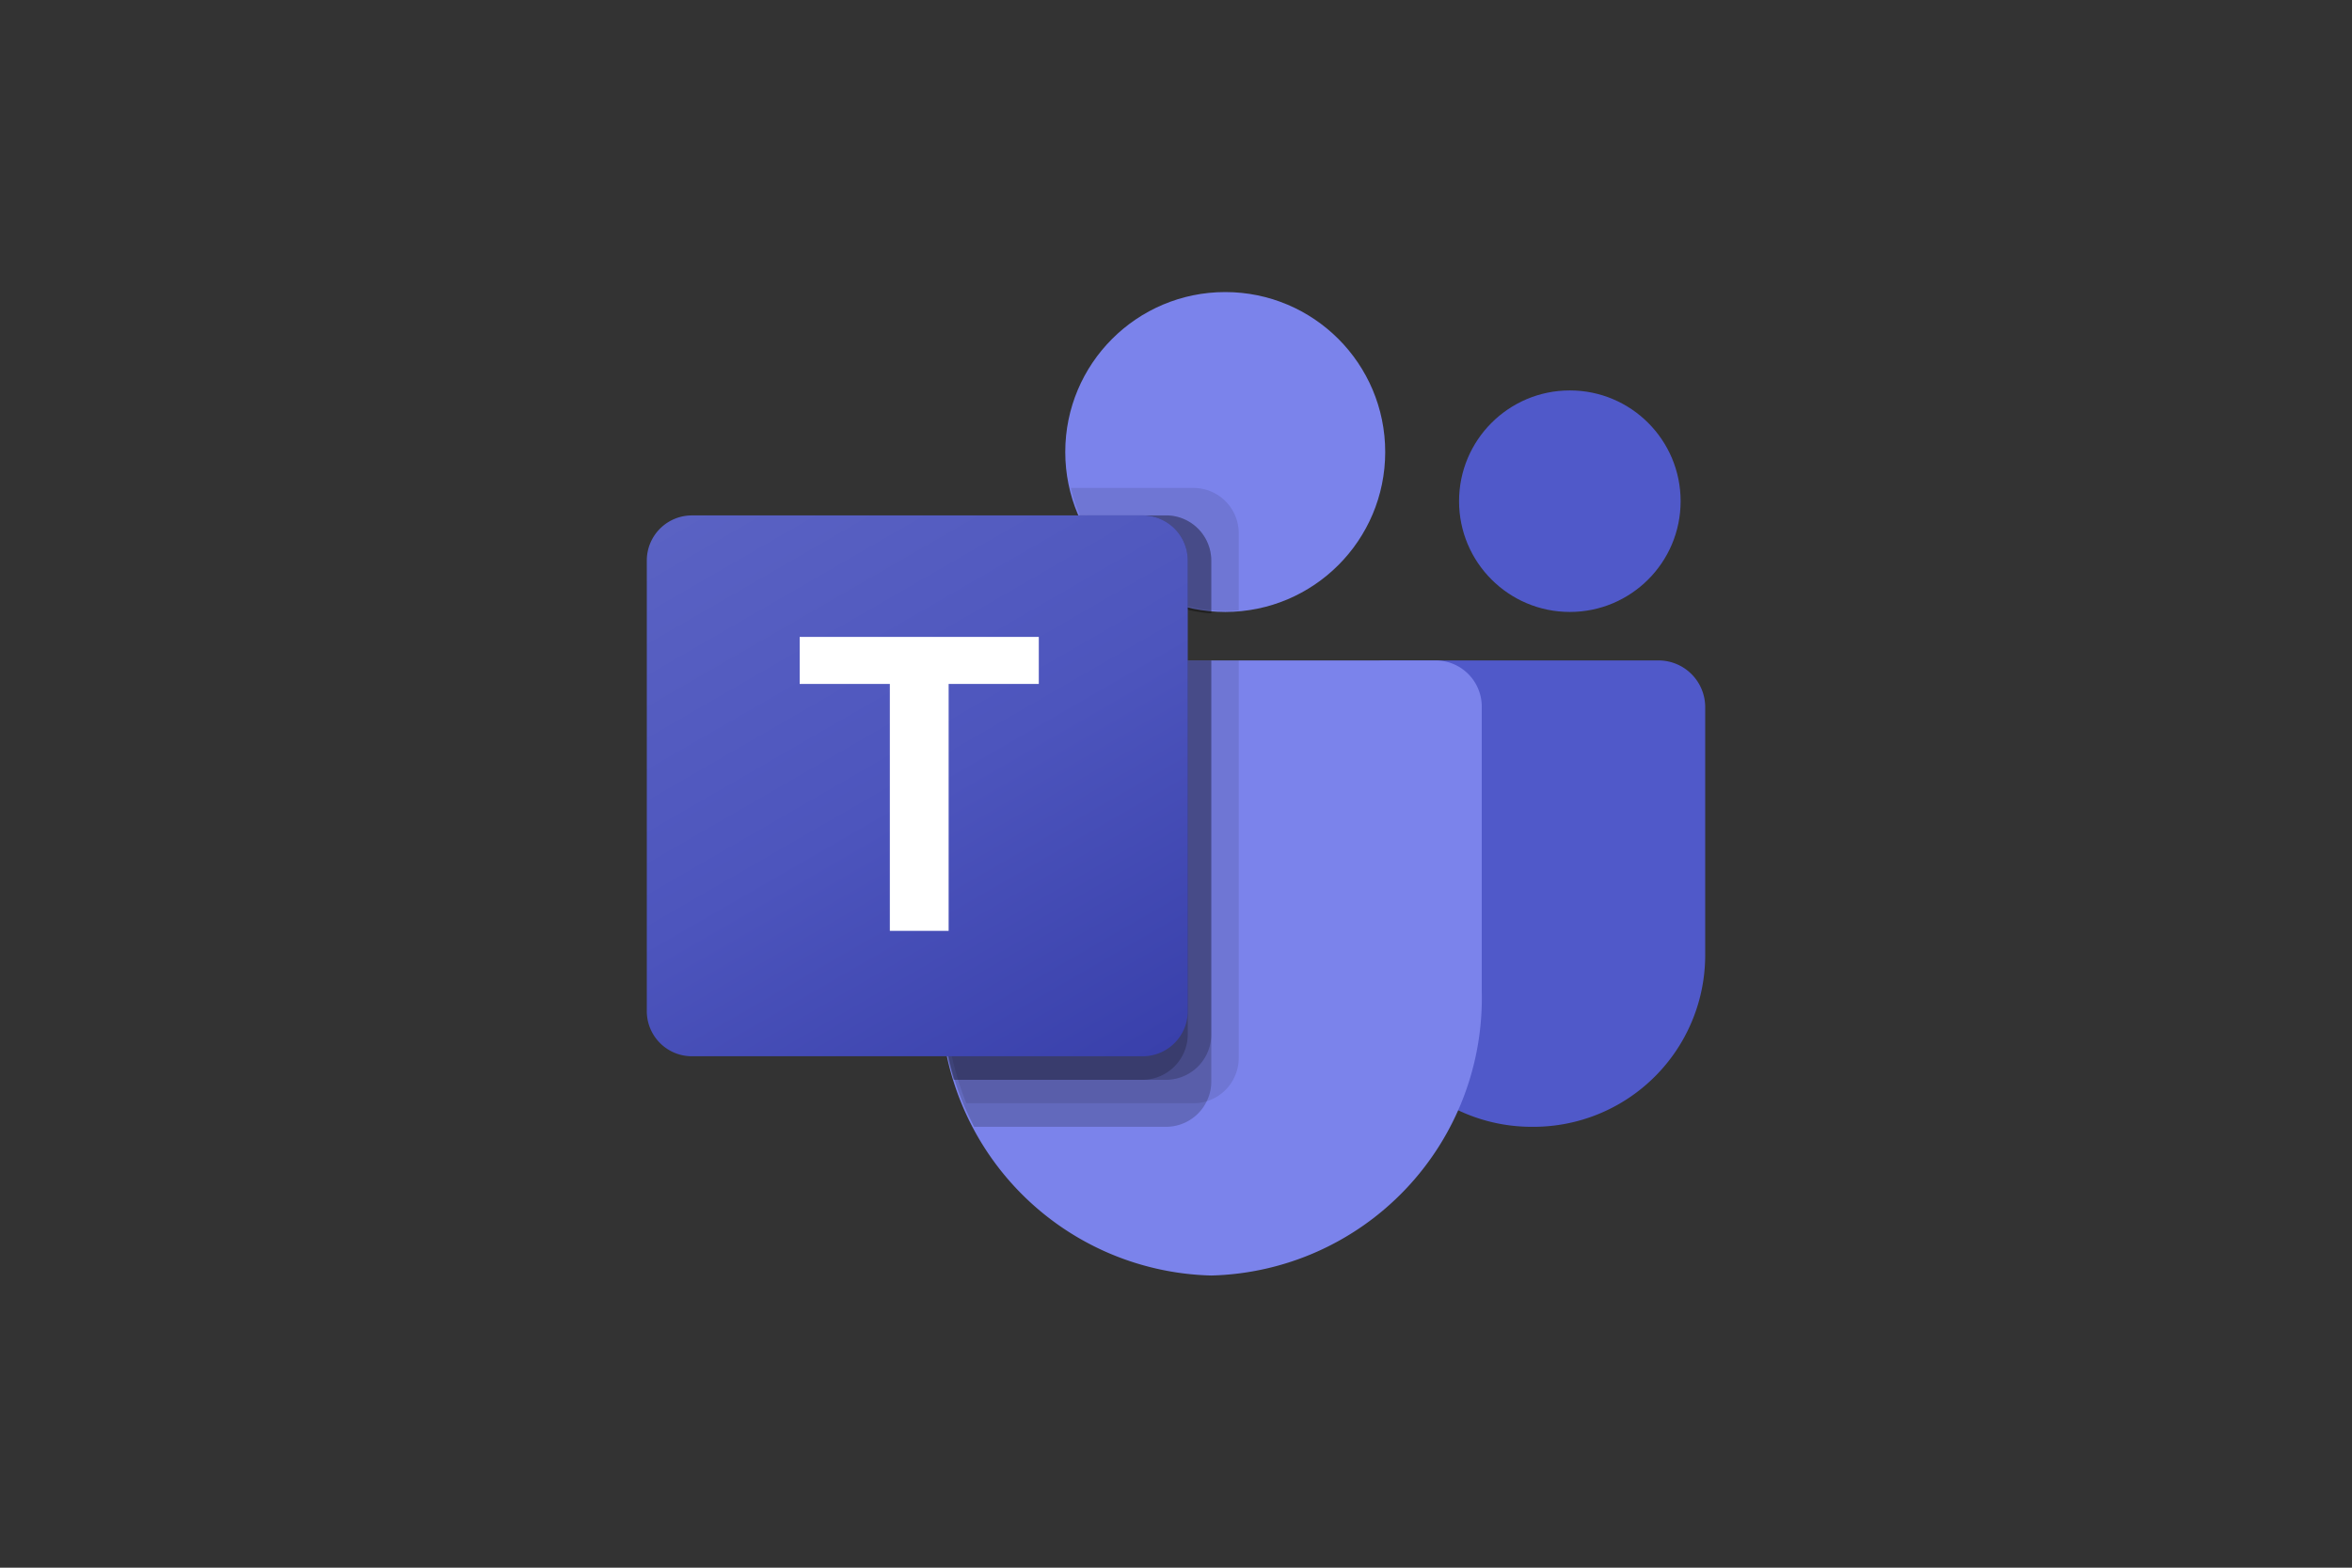
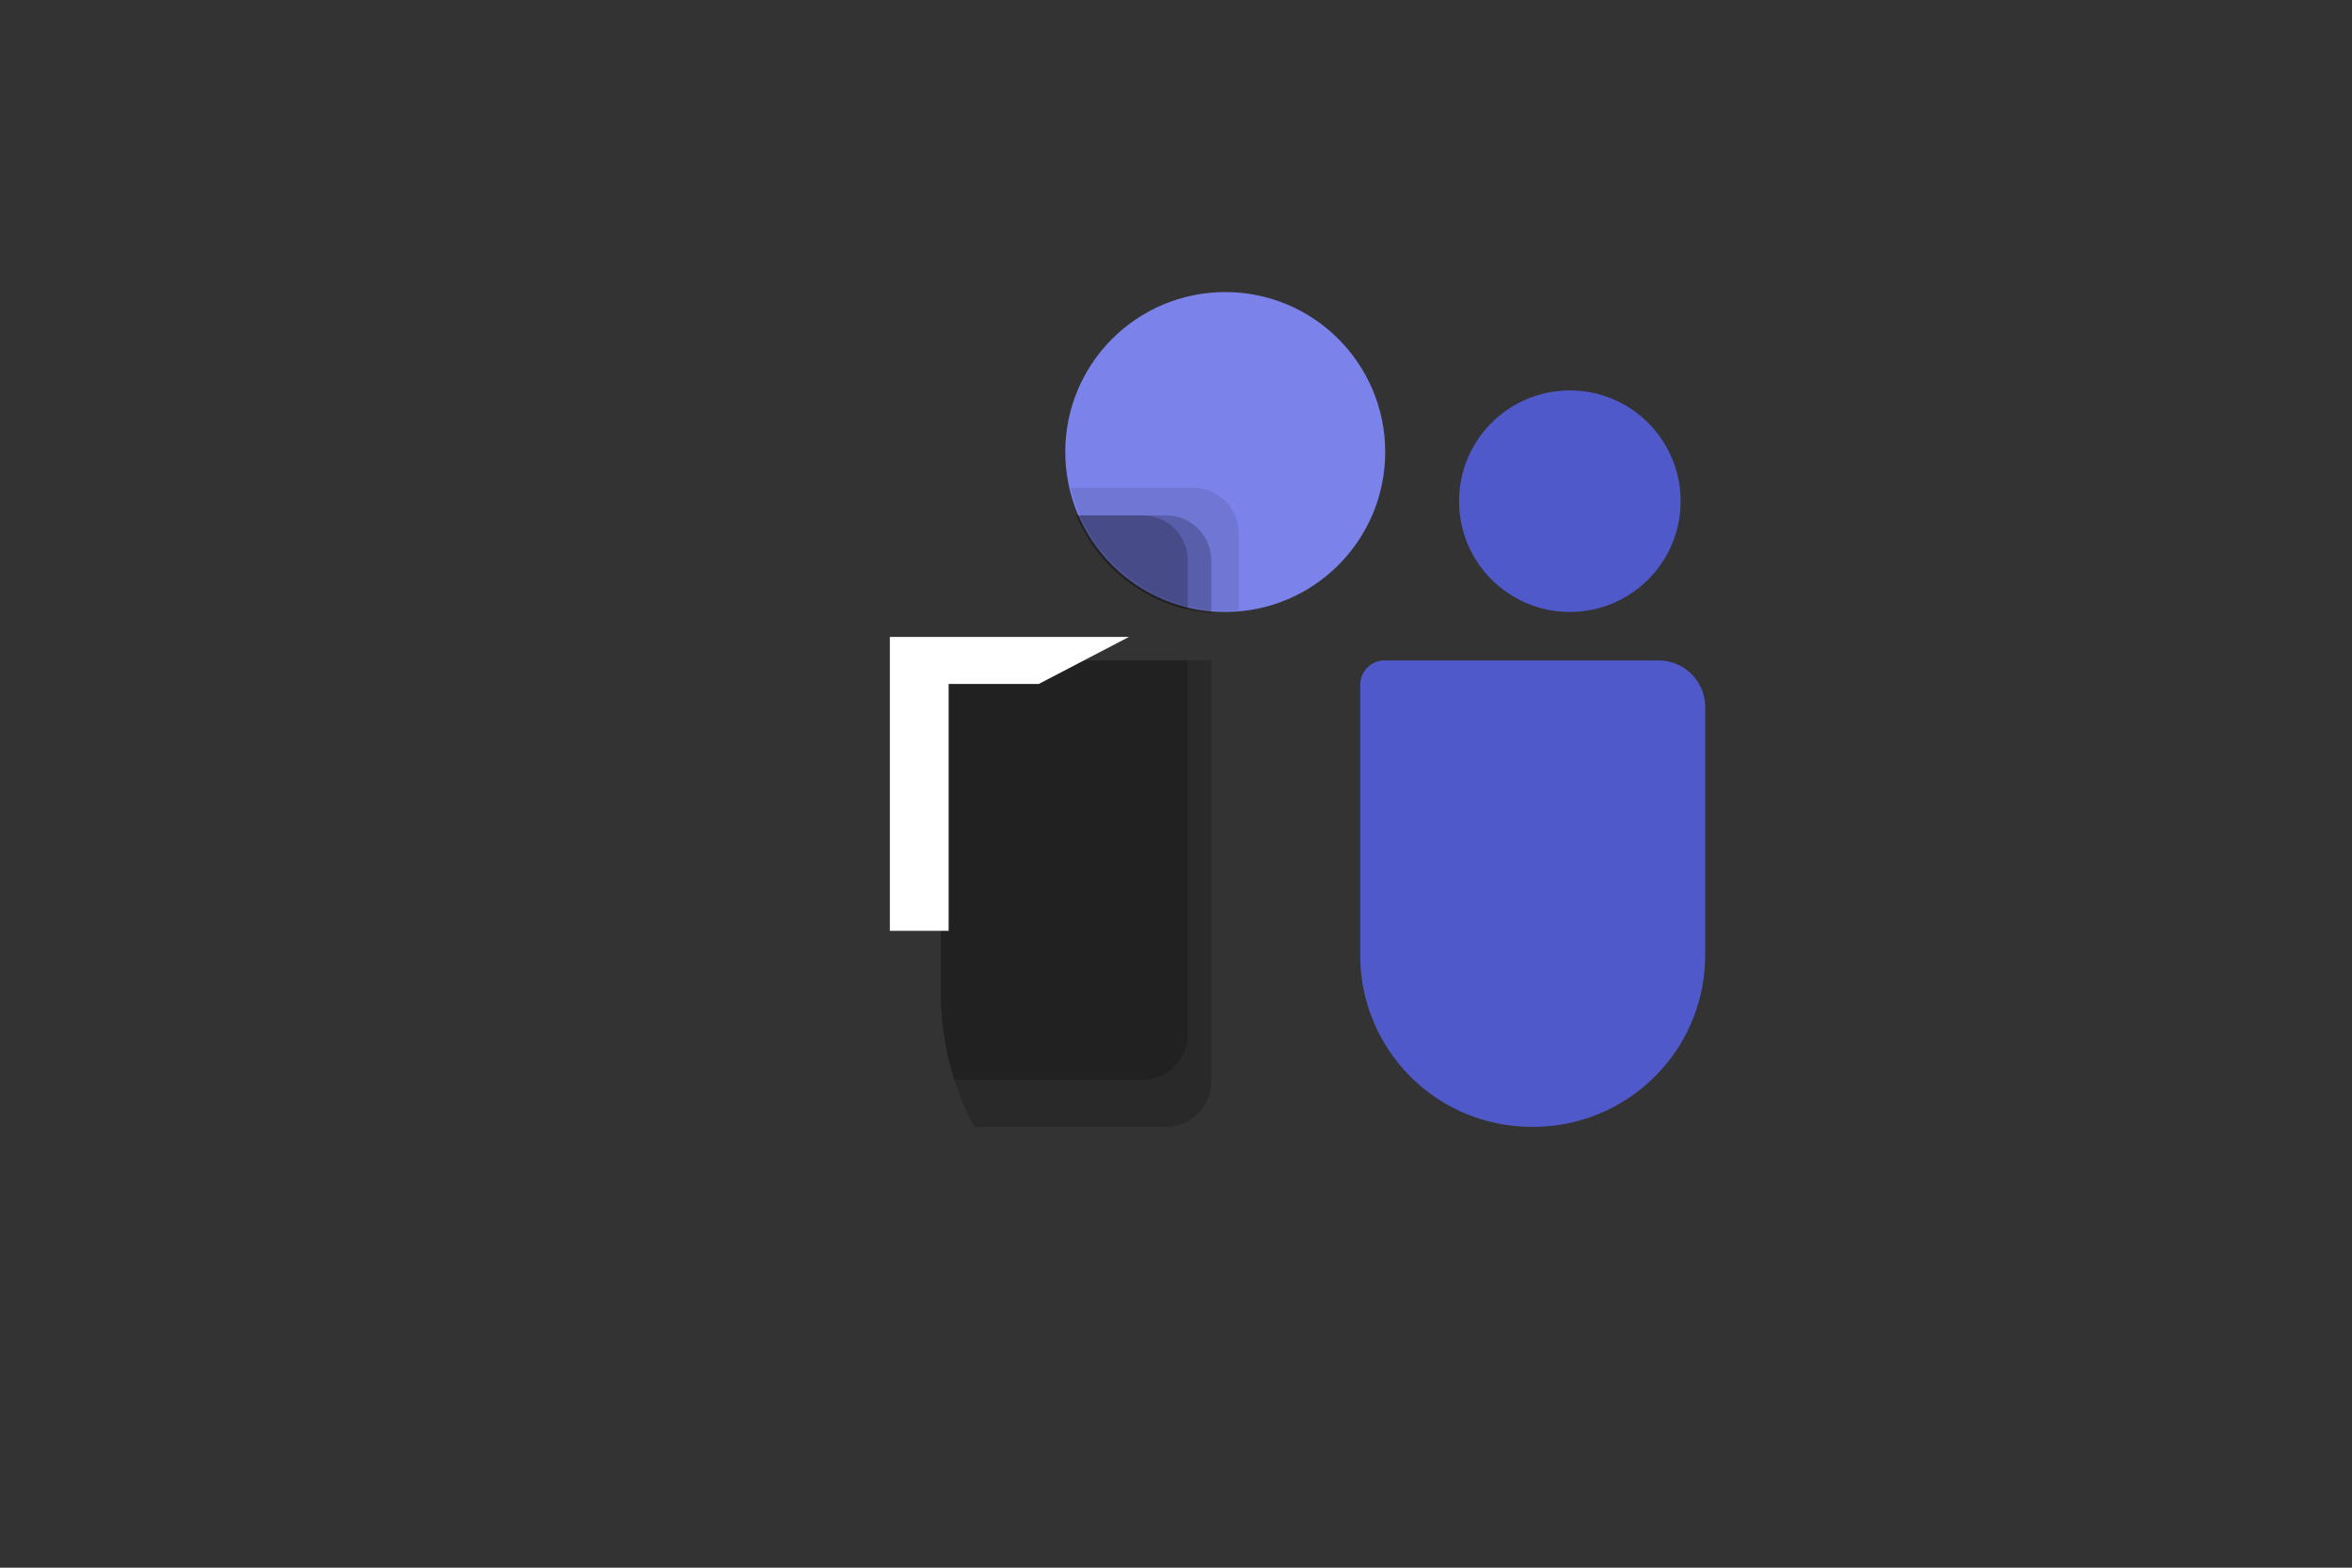
<svg xmlns="http://www.w3.org/2000/svg" id="Ebene_1" data-name="Ebene 1" width="600" height="400" viewBox="0 0 600 400">
  <rect x="0" y="0" width="600" height="400" fill="#333333" stroke="none" />
  <defs>
    <style>.cls-1{fill:#5059c9;}.cls-2{fill:#7b83eb;}.cls-3,.cls-4{isolation:isolate;}.cls-3{opacity:0.1;}.cls-4{opacity:0.2;}.cls-5{fill:url(#Unbenannter_Verlauf_3);}.cls-6{fill:#fff;}</style>
    <linearGradient id="Unbenannter_Verlauf_3" x1="284.98" y1="-1846.8" x2="375.02" y2="-1690.84" gradientTransform="translate(-96 1969.33)" gradientUnits="userSpaceOnUse">
      <stop offset="0" stop-color="#5a62c3" />
      <stop offset="0.5" stop-color="#4d55bd" />
      <stop offset="1" stop-color="#3940ab" />
    </linearGradient>
  </defs>
  <path class="cls-1" d="M353.24,168.51h69.82A11.92,11.92,0,0,1,435,180.41h0v63.37a43.81,43.81,0,0,1-43.89,43.73h-.37A43.73,43.73,0,0,1,347,243.78h0V174.73a6.23,6.23,0,0,1,6.24-6.22Z" />
  <circle class="cls-1" cx="400.47" cy="127.88" r="28.26" />
  <circle class="cls-2" cx="312.56" cy="115.33" r="40.81" />
-   <path class="cls-2" d="M366.5,168.51h-115A11.8,11.8,0,0,0,240,180.59V253a70.79,70.79,0,0,0,69,72.45A70.79,70.79,0,0,0,378,253V180.59A11.8,11.8,0,0,0,366.5,168.51Z" />
-   <path class="cls-3" d="M316,168.51V270a11.55,11.55,0,0,1-7.12,10.61,11.09,11.09,0,0,1-4.32.88H246.5c-.81-2.07-1.56-4.14-2.19-6.28A76.71,76.71,0,0,1,241,253V180.56a11.76,11.76,0,0,1,11.44-12.05Z" />
  <path class="cls-4" d="M309,168.51V276.05a11.09,11.09,0,0,1-.88,4.32,11.54,11.54,0,0,1-10.6,7.14h-49c-1.07-2.07-2.07-4.13-2.95-6.26a63.15,63.15,0,0,1-2.2-6.26A76.45,76.45,0,0,1,240,252.81V180.54a11.77,11.77,0,0,1,11.48-12Z" />
-   <path class="cls-4" d="M309,168.51V264a11.59,11.59,0,0,1-11.48,11.52h-54.2A77.13,77.13,0,0,1,240,253.23V180.6a11.8,11.8,0,0,1,11.48-12.09Z" />
  <path class="cls-4" d="M303,168.51V264a11.62,11.62,0,0,1-11.53,11.52H243.34A76.47,76.47,0,0,1,240,253.23V180.6a11.82,11.82,0,0,1,11.53-12.09Z" />
  <path class="cls-3" d="M316,136v19.78c-1.07.06-2.07.13-3.14.13s-2.07-.07-3.14-.13a35.11,35.11,0,0,1-6.28-1,40.8,40.8,0,0,1-28.25-24,34.54,34.54,0,0,1-2-6.28h31.33A11.54,11.54,0,0,1,316,136Z" />
  <path class="cls-4" d="M309,143v13.5a34.24,34.24,0,0,1-6.28-1,40.8,40.8,0,0,1-28.25-24h23A11.54,11.54,0,0,1,309,143Z" />
-   <path class="cls-4" d="M309,143v13.5a34.24,34.24,0,0,1-6.28-1,40.8,40.8,0,0,1-28.25-24h23A11.54,11.54,0,0,1,309,143Z" />
  <path class="cls-4" d="M303,143v12.5a40.82,40.82,0,0,1-28.26-24h16.77A11.54,11.54,0,0,1,303,143Z" />
-   <path class="cls-5" d="M176.51,131.51h115A11.51,11.51,0,0,1,303,143V258a11.51,11.51,0,0,1-11.51,11.51h-115A11.51,11.51,0,0,1,165,258V143A11.51,11.51,0,0,1,176.51,131.51Z" />
-   <path class="cls-6" d="M265,174.51H242v63H227v-63H204v-12h61Z" />
+   <path class="cls-6" d="M265,174.51H242v63H227v-63v-12h61Z" />
</svg>